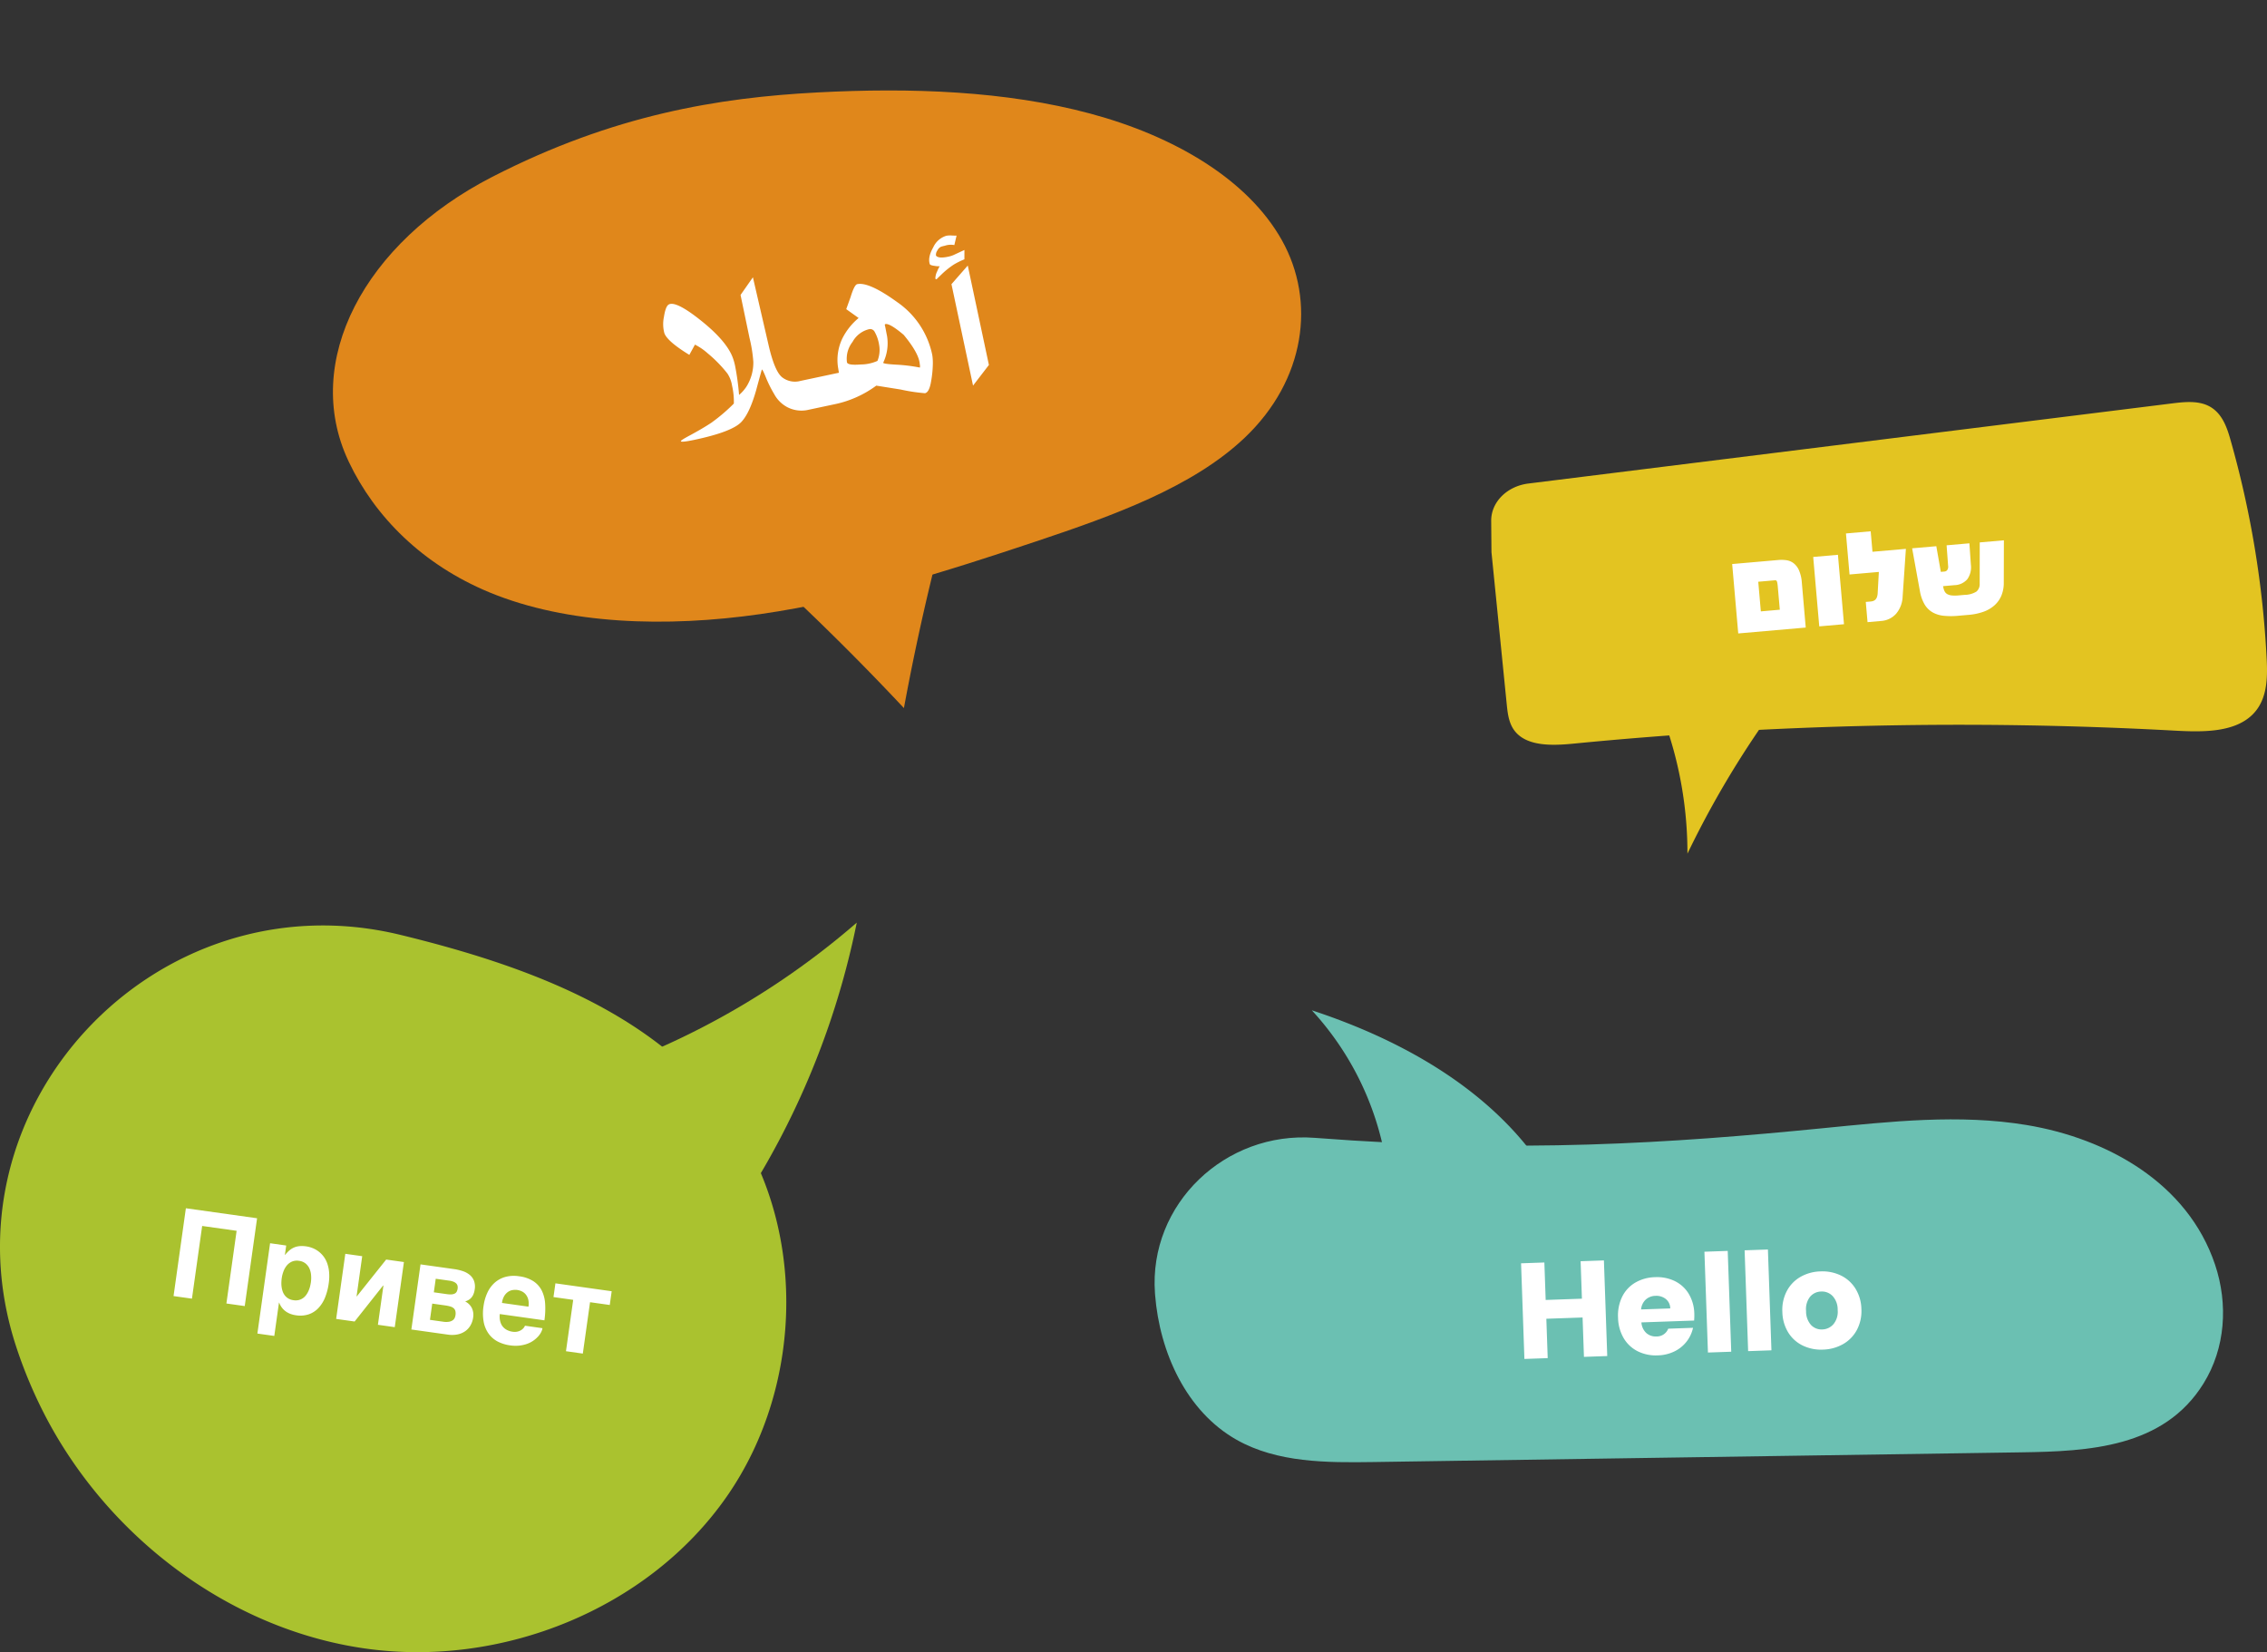
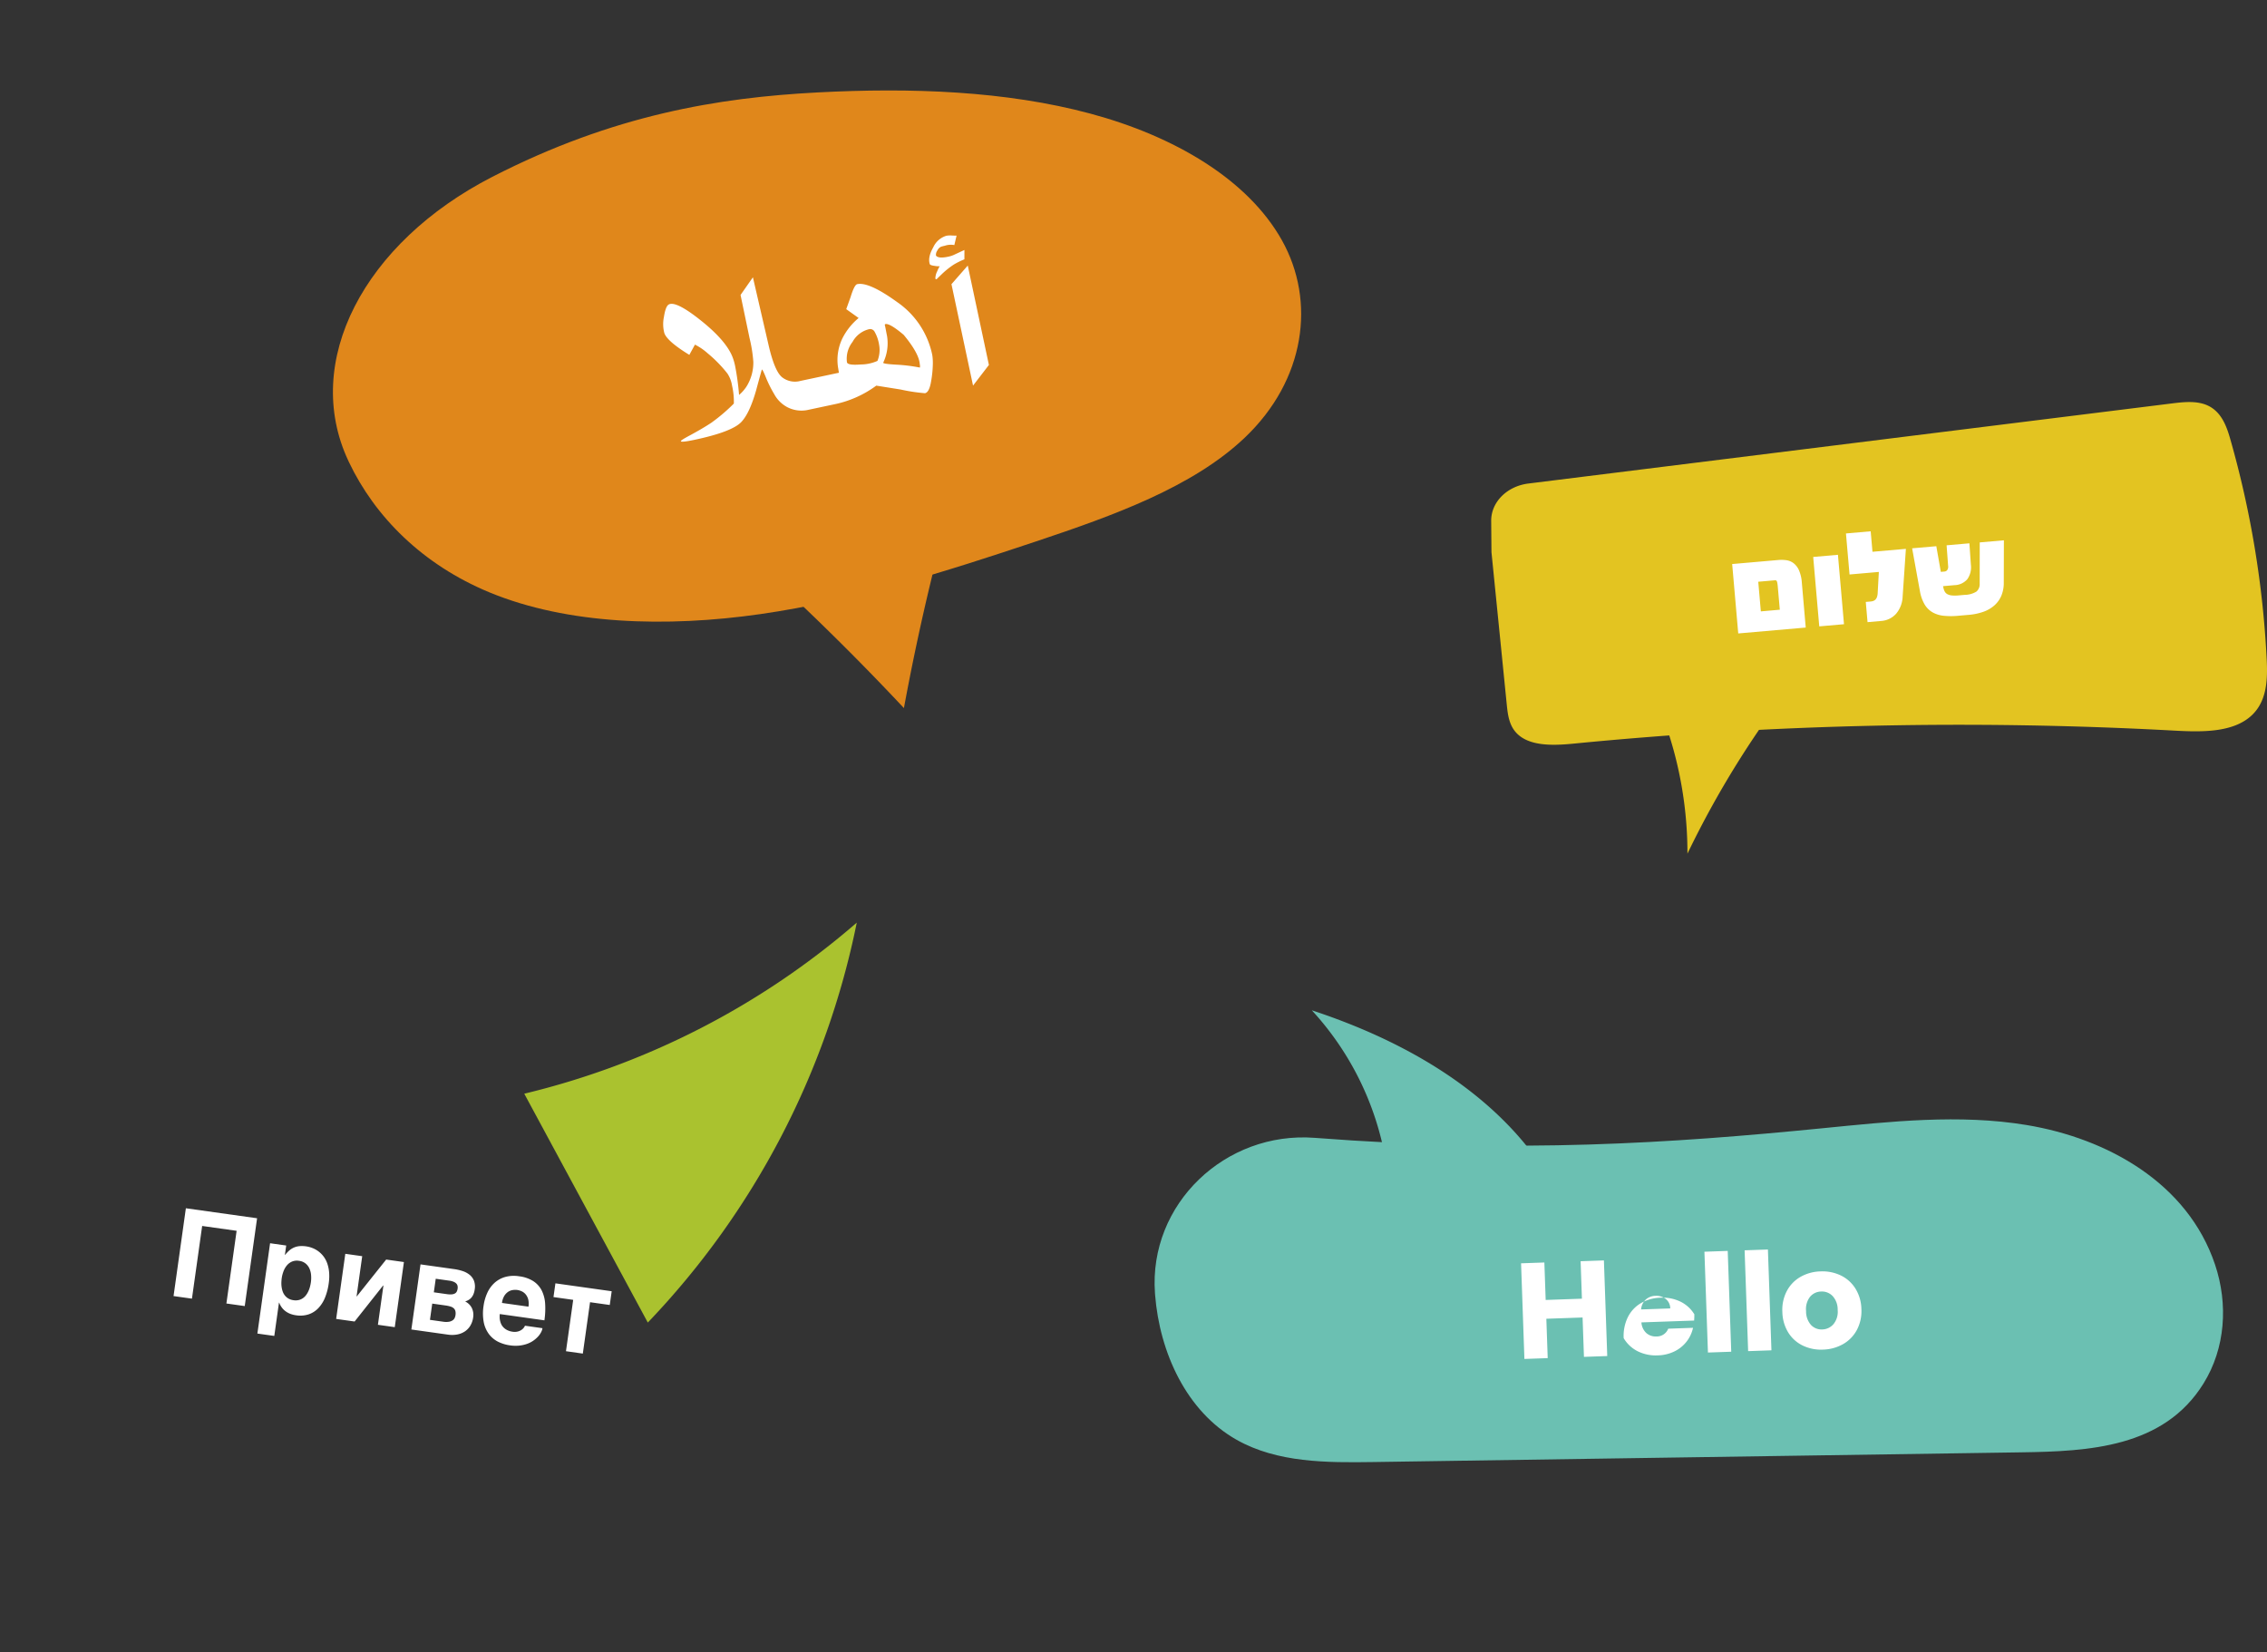
<svg xmlns="http://www.w3.org/2000/svg" width="532.099" height="387.833" viewBox="0 0 532.099 387.833">
  <rect x="0" y="0" width="532.099" height="387.833" fill="#333333" stroke="none" />
  <g id="languages" transform="translate(-122 -1240.583)">
    <g id="he" transform="translate(0 10.553)">
      <g id="Group_182" data-name="Group 182" transform="translate(472 1324.406)">
        <path id="Path_131" data-name="Path 131" d="M182.037,93.4a91.635,91.635,0,0,0-12.91-47.02c12.093,1.6,24.191,3.193,39.866,4.249A222.52,222.52,0,0,0,182.037,93.4Z" transform="translate(-135.969 12.617)" fill="#e3c421" />
        <path id="Path_132" data-name="Path 132" d="M326.246,25.98c-.861-3.025-2.064-6.362-5.221-7.867-2.528-1.205-5.624-.885-8.483-.527L161.5,36.389c-5.041.628-8.773,4.376-8.734,8.779l.065,7.334q1.8,17.872,3.588,35.747c.231,2.3.525,4.743,2.16,6.568,2.956,3.3,8.681,3.1,13.477,2.632A930.107,930.107,0,0,1,313.308,94.4c6.368.344,13.686.452,17.991-3.62,3.6-3.4,3.718-8.513,3.489-13.118A230.2,230.2,0,0,0,326.246,25.98Z" transform="translate(-152.761 -17.26)" fill="#e3c421" />
      </g>
      <path id="Path_142" data-name="Path 142" d="M-49.375,0H-65.281V-16.359h10.844a8.581,8.581,0,0,1,1.867.2,3.65,3.65,0,0,1,1.625.82A4.261,4.261,0,0,1-49.8-13.578a8.733,8.733,0,0,1,.43,3.016Zm-5.7-4.7v-5.531q0-.266-.016-.523t-.047-.477q-.078-.453-.437-.453h-3.969V-4.7ZM-40.359,0h-5.828V-16.359h5.828Zm16.016-16.359L-26.078-5.281a6.577,6.577,0,0,1-1.875,3.891A5.146,5.146,0,0,1-31.609,0h-3.2V-4.766h1.125a2.6,2.6,0,0,0,.648-.078,1.323,1.323,0,0,0,.547-.289,1.651,1.651,0,0,0,.406-.57,3.36,3.36,0,0,0,.242-.922l.7-4.891h-6.906v-9.672h5.828v4.828Zm23.094,0-.891,9.891a7.766,7.766,0,0,1-.852,3.047A6.37,6.37,0,0,1-4.836-1.3,7.871,7.871,0,0,1-7.547-.047,13.715,13.715,0,0,1-11,.359h-2.406a17.661,17.661,0,0,1-3.484-.3A6.63,6.63,0,0,1-19.437-.992,5.234,5.234,0,0,1-21.1-2.977a9.3,9.3,0,0,1-.82-3.133l-.953-10.25h5.7l.531,6.094h.844a.891.891,0,0,0,.711-.32,1.342,1.342,0,0,0,.273-.9l.063-4.875h5.375l-.094,5.031a4.837,4.837,0,0,1-1.141,3.336,4.123,4.123,0,0,1-3.109,1.117h-2.687a1.071,1.071,0,0,0,.016.2.724.724,0,0,1,.016.141.514.514,0,0,0,.031.156,2.693,2.693,0,0,0,.25.875,1.577,1.577,0,0,0,.578.625,2.864,2.864,0,0,0,1.023.367,9.043,9.043,0,0,0,1.6.117h1.406a5.3,5.3,0,0,0,2.766-.531A2.257,2.257,0,0,0-7.8-6.687l.859-9.672Z" transform="matrix(0.996, -0.087, 0.087, 0.996, 595.011, 1373.047)" fill="#fff" />
    </g>
    <g id="en" transform="translate(0 0.553)">
      <g id="Group_184" data-name="Group 184" transform="translate(393 1477.191)">
        <path id="Path_135" data-name="Path 135" d="M664.792,97.455a69.3,69.3,0,0,1,16.066,64.526,104.705,104.705,0,0,1,45.184-13.422C717.989,125.556,696.432,107.865,664.792,97.455Z" transform="translate(-627.885 -97.455)" fill="#6bc0b2" />
        <path id="Path_136" data-name="Path 136" d="M851.234,111.418c-15.776-2.614-31.91-.823-47.828.752-35.581,3.523-71.269,5.94-119.235,2.259-20.961-1.609-39.029,15.507-37.505,36.474.012.136.02.269.03.405,1.068,13.5,7.34,27.339,19.13,34,9.573,5.407,21.162,5.387,32.157,5.223q76.021-1.137,152.046-2.277c15.825-.235,33.385-1.1,42.727-16.131,5.177-8.327,5.841-18.668,2.719-27.961C889.041,125.024,870.2,114.56,851.234,111.418Z" transform="translate(-646.576 -84.49)" fill="#6bc0b2" />
      </g>
-       <path id="Path_139" data-name="Path 139" d="M-60.928-22.464V0H-66.4V-9.248h-8.512V0h-5.472V-22.464h5.472v8.8H-66.4v-8.8ZM-40.16-9.216a13.969,13.969,0,0,1-.1,1.6H-52.64a3.721,3.721,0,0,0,1.072,2.544,3.275,3.275,0,0,0,2.32.88A2.876,2.876,0,0,0-46.4-5.92h5.824a7.992,7.992,0,0,1-1.616,3.168A8.091,8.091,0,0,1-45.12-.544a9.4,9.4,0,0,1-3.936.8,9.577,9.577,0,0,1-4.672-1.12,7.966,7.966,0,0,1-3.2-3.2A9.879,9.879,0,0,1-58.08-8.928a9.992,9.992,0,0,1,1.136-4.864,7.863,7.863,0,0,1,3.184-3.2,9.645,9.645,0,0,1,4.7-1.12,9.548,9.548,0,0,1,4.608,1.088,7.812,7.812,0,0,1,3.152,3.1A9.422,9.422,0,0,1-40.16-9.216Zm-5.6-1.44a2.813,2.813,0,0,0-.96-2.24,3.534,3.534,0,0,0-2.4-.832,3.466,3.466,0,0,0-2.32.8,3.553,3.553,0,0,0-1.168,2.272ZM-31.808-23.68V0H-37.28V-23.68Zm9.44,0V0H-27.84V-23.68ZM-10.272.256a9.856,9.856,0,0,1-4.72-1.12,8.2,8.2,0,0,1-3.3-3.2,9.562,9.562,0,0,1-1.2-4.864,9.485,9.485,0,0,1,1.216-4.848,8.251,8.251,0,0,1,3.328-3.216,9.95,9.95,0,0,1,4.736-1.12,9.95,9.95,0,0,1,4.736,1.12,8.251,8.251,0,0,1,3.328,3.216A9.485,9.485,0,0,1-.928-8.928,9.388,9.388,0,0,1-2.16-4.08,8.331,8.331,0,0,1-5.52-.864,10.045,10.045,0,0,1-10.272.256Zm0-4.736A3.565,3.565,0,0,0-7.6-5.632a4.577,4.577,0,0,0,1.1-3.3,4.662,4.662,0,0,0-1.072-3.3,3.464,3.464,0,0,0-2.64-1.152,3.473,3.473,0,0,0-2.656,1.136A4.7,4.7,0,0,0-13.92-8.928a4.754,4.754,0,0,0,1.04,3.3A3.366,3.366,0,0,0-10.272-4.48Z" transform="translate(560.137 1556.225) rotate(-2)" fill="#fff" />
+       <path id="Path_139" data-name="Path 139" d="M-60.928-22.464V0H-66.4V-9.248h-8.512V0h-5.472V-22.464h5.472v8.8H-66.4v-8.8ZM-40.16-9.216a13.969,13.969,0,0,1-.1,1.6H-52.64a3.721,3.721,0,0,0,1.072,2.544,3.275,3.275,0,0,0,2.32.88A2.876,2.876,0,0,0-46.4-5.92h5.824a7.992,7.992,0,0,1-1.616,3.168A8.091,8.091,0,0,1-45.12-.544a9.4,9.4,0,0,1-3.936.8,9.577,9.577,0,0,1-4.672-1.12,7.966,7.966,0,0,1-3.2-3.2a9.992,9.992,0,0,1,1.136-4.864,7.863,7.863,0,0,1,3.184-3.2,9.645,9.645,0,0,1,4.7-1.12,9.548,9.548,0,0,1,4.608,1.088,7.812,7.812,0,0,1,3.152,3.1A9.422,9.422,0,0,1-40.16-9.216Zm-5.6-1.44a2.813,2.813,0,0,0-.96-2.24,3.534,3.534,0,0,0-2.4-.832,3.466,3.466,0,0,0-2.32.8,3.553,3.553,0,0,0-1.168,2.272ZM-31.808-23.68V0H-37.28V-23.68Zm9.44,0V0H-27.84V-23.68ZM-10.272.256a9.856,9.856,0,0,1-4.72-1.12,8.2,8.2,0,0,1-3.3-3.2,9.562,9.562,0,0,1-1.2-4.864,9.485,9.485,0,0,1,1.216-4.848,8.251,8.251,0,0,1,3.328-3.216,9.95,9.95,0,0,1,4.736-1.12,9.95,9.95,0,0,1,4.736,1.12,8.251,8.251,0,0,1,3.328,3.216A9.485,9.485,0,0,1-.928-8.928,9.388,9.388,0,0,1-2.16-4.08,8.331,8.331,0,0,1-5.52-.864,10.045,10.045,0,0,1-10.272.256Zm0-4.736A3.565,3.565,0,0,0-7.6-5.632a4.577,4.577,0,0,0,1.1-3.3,4.662,4.662,0,0,0-1.072-3.3,3.464,3.464,0,0,0-2.64-1.152,3.473,3.473,0,0,0-2.656,1.136A4.7,4.7,0,0,0-13.92-8.928a4.754,4.754,0,0,0,1.04,3.3A3.366,3.366,0,0,0-10.272-4.48Z" transform="translate(560.137 1556.225) rotate(-2)" fill="#fff" />
    </g>
    <g id="ru" transform="translate(-23 0.553)">
      <g id="Group_185" data-name="Group 185" transform="translate(145.001 1456.605)">
        <path id="Path_137" data-name="Path 137" d="M619.783,108.1a190.279,190.279,0,0,0,49.048-93.879,185.2,185.2,0,0,1-78.046,40.159Z" transform="translate(-467.735 -14.217)" fill="#aac22f" />
-         <path id="Path_138" data-name="Path 138" d="M624.773,16.934l-.711-.172c-57.466-14-108.74,40.781-90.129,96.924a108.983,108.983,0,0,0,6.457,15.436C555.139,157.892,583.7,179.7,615.7,184.268s66.469-9.151,84.943-35.684,18.925-64.929-.517-90.761C682.591,34.52,653.092,23.9,624.773,16.934Z" transform="translate(-530.05 -13.877)" fill="#aac22f" />
      </g>
      <path id="Path_140" data-name="Path 140" d="M-102.265-20.815h16.879V0h-4.347V-17.233H-97.9V0h-4.361ZM-75.8-15.25a4.307,4.307,0,0,1,1.225-.481,6.771,6.771,0,0,1,1.522-.156,6.6,6.6,0,0,1,1.458.17,6,6,0,0,1,1.466.545,6.1,6.1,0,0,1,1.352.977,5.947,5.947,0,0,1,1.119,1.48,8.322,8.322,0,0,1,.765,2.046A11.378,11.378,0,0,1-66.609-8a13.65,13.65,0,0,1-.4,3.427A7.838,7.838,0,0,1-68.231-1.9,5.635,5.635,0,0,1-70.284-.156a6.4,6.4,0,0,1-2.91.623A6.271,6.271,0,0,1-74.369.354,4.784,4.784,0,0,1-75.53-.028,4.343,4.343,0,0,1-76.6-.758a4.472,4.472,0,0,1-.885-1.154h-.057V5.976h-4.007v-21.41h3.823v2.209h.057a7.445,7.445,0,0,1,.864-1.2A4.274,4.274,0,0,1-75.8-15.25Zm-.637,11.441a2.943,2.943,0,0,0,.92.616,3.183,3.183,0,0,0,1.274.234,3.183,3.183,0,0,0,1.274-.234,2.943,2.943,0,0,0,.92-.616,3.352,3.352,0,0,0,.63-.878,5.4,5.4,0,0,0,.389-1.027,6.456,6.456,0,0,0,.191-1.048q.05-.517.05-.956a7.428,7.428,0,0,0-.184-1.628,4.742,4.742,0,0,0-.588-1.473,3.239,3.239,0,0,0-1.069-1.062,3.016,3.016,0,0,0-1.614-.411,3.008,3.008,0,0,0-1.621.411,3.262,3.262,0,0,0-1.062,1.062,4.742,4.742,0,0,0-.588,1.473A7.428,7.428,0,0,0-77.7-7.717q0,.439.05.956a6.456,6.456,0,0,0,.191,1.048,5.4,5.4,0,0,0,.389,1.027A3.352,3.352,0,0,0-76.437-3.809ZM-53.823,0V-9.3h-.071L-59.345,0h-4.375V-15.435h4.007v9.516h.057l5.622-9.516h4.206V0Zm16.582,0h-8.652V-15.435h7.986a11.109,11.109,0,0,1,2.046.184,5.069,5.069,0,0,1,1.735.644,3.408,3.408,0,0,1,1.2,1.246,3.991,3.991,0,0,1,.446,1.99,4.324,4.324,0,0,1-.149,1.2,2.913,2.913,0,0,1-.4.871,2.674,2.674,0,0,1-.588.609,4.173,4.173,0,0,1-.687.418,3.448,3.448,0,0,1,1.77,1.31,3.734,3.734,0,0,1,.609,2.145,5.013,5.013,0,0,1-.375,1.975,4.314,4.314,0,0,1-1.062,1.515,4.793,4.793,0,0,1-1.671.977A6.591,6.591,0,0,1-37.241,0Zm-.312-6.613A7.9,7.9,0,0,0-38.8-6.7h-3.087v3.852H-38.8A4.355,4.355,0,0,0-37.4-3.03a2.186,2.186,0,0,0,.821-.467,1.368,1.368,0,0,0,.382-.623,2.444,2.444,0,0,0,.092-.637,2.575,2.575,0,0,0-.149-.942,1.316,1.316,0,0,0-.467-.6A1.975,1.975,0,0,0-37.553-6.613Zm.609-3.186a1.071,1.071,0,0,0,.361-.5,2.173,2.173,0,0,0,.106-.715,1.82,1.82,0,0,0-.106-.63,1.126,1.126,0,0,0-.361-.5,1.9,1.9,0,0,0-.68-.326,3.964,3.964,0,0,0-1.062-.12h-3.2v3.214H-38.8a5.072,5.072,0,0,0,1.133-.106A1.827,1.827,0,0,0-36.944-9.8ZM-25.333.014A6.209,6.209,0,0,1-27.7-1.451,6.887,6.887,0,0,1-29.3-4.036a11.254,11.254,0,0,1-.581-3.852,10.876,10.876,0,0,1,.418-3.023,7.24,7.24,0,0,1,1.3-2.556,6.357,6.357,0,0,1,2.266-1.763,7.658,7.658,0,0,1,3.321-.658,7.952,7.952,0,0,1,3.455.673,5.7,5.7,0,0,1,2.259,1.9,8.072,8.072,0,0,1,1.225,2.974,18.734,18.734,0,0,1,.368,3.866H-25.842A5,5,0,0,0-25.8-5.9a4.341,4.341,0,0,0,.17.765,4.092,4.092,0,0,0,.368.828,2.854,2.854,0,0,0,.644.758A3.223,3.223,0,0,0-23.626-3a4.156,4.156,0,0,0,1.409.212,3.029,3.029,0,0,0,.843-.12,2.8,2.8,0,0,0,.772-.354,2.605,2.605,0,0,0,.616-.566,2.074,2.074,0,0,0,.375-.758h4.149a3.078,3.078,0,0,1-.184.97,4.682,4.682,0,0,1-.559,1.1,6.59,6.59,0,0,1-.942,1.1,6.179,6.179,0,0,1-1.345.956,7.918,7.918,0,0,1-1.763.673,8.726,8.726,0,0,1-2.188.255A8.992,8.992,0,0,1-25.333.014Zm.708-11.937a3.124,3.124,0,0,0-.772,1.09,4.162,4.162,0,0,0-.3,1.7h6.273a4.162,4.162,0,0,0-.3-1.7,3.1,3.1,0,0,0-.765-1.083,2.67,2.67,0,0,0-1.012-.566,3.751,3.751,0,0,0-1.062-.163,3.708,3.708,0,0,0-1.048.163A2.654,2.654,0,0,0-24.625-11.923ZM-.581-15.435v3.257H-5.253V0H-9.247V-12.178h-4.673v-3.257Z" transform="translate(287 1558.504) rotate(8)" fill="#fff" />
    </g>
    <g id="ar" transform="translate(0 10.553)">
      <g id="Group_183" data-name="Group 183" transform="translate(190 1273.521) rotate(-11)">
        <path id="Path_133" data-name="Path 133" d="M477.949,257.484a606.572,606.572,0,0,1,39.5,55.62,560.409,560.409,0,0,1,25.434-55.658q-1.191,1.042-2.383,2.085Z" transform="translate(-399.349 -165.126)" fill="#e0871b" />
        <path id="Path_134" data-name="Path 134" d="M626.824,231.218c-18.4-8.993-40.072-14.04-61.943-17.1-22.943-3.215-47.923-4.02-78.654,4.887-32.655,9.465-52.145,34.116-45.92,58.928.034.138.069.276.1.411,3.529,13.667,12.3,26.879,26.563,36.306,16.476,10.886,39.12,16.028,61.491,17.126s44.74-1.522,66.8-4.419c18.726-2.46,38.377-5.46,52.6-14.524C664.5,302.223,670.414,284.524,665.3,269S645.228,240.207,626.824,231.218Z" transform="translate(-439.154 -211.878)" fill="#e0871b" />
      </g>
      <path id="Path_141" data-name="Path 141" d="M-43.927-2.215h-2.237A7.22,7.22,0,0,1-50.44-3.766a7.5,7.5,0,0,1-2.481-3.744,28.29,28.29,0,0,1-1.085-4.209q-.354-2.016-.532-2.016-.044,0-2.348,4.5-2.592,4.9-4.9,6.513Q-64.373-.886-73.367-.886q-3.278,0-3.278-.354,0-.222,2.415-.908,3.389-1,5.538-1.861a41.8,41.8,0,0,0,6.047-3.278,16.612,16.612,0,0,0,.465-4.253,7.145,7.145,0,0,0-.465-2.946,30.639,30.639,0,0,0-3.522-5.582,13.964,13.964,0,0,0-2.525-2.658l-1.794,2.082q-4.43-4.209-4.674-6.225a8.235,8.235,0,0,1,.7-3.744q.875-2.3,1.672-2.592,1.839-.642,6.734,5.35t5.427,10.134a13.1,13.1,0,0,1,.111,1.861,60.34,60.34,0,0,1-.509,6.845,9.3,9.3,0,0,0,2.06-1.506,10.618,10.618,0,0,0,2.835-5.405,33.181,33.181,0,0,0,.288-5.649L-55.8-31.9l3.7-3.456.288,16.437Q-51.7-12.759-50.3-11a4.9,4.9,0,0,0,4.065,1.761h2.3Zm29.218-6.579a12.032,12.032,0,0,1-.332,2.226A25.866,25.866,0,0,1-16.3-2.68q-.93,2.348-1.949,2.348A41.722,41.722,0,0,1-23.658-2.37l-5.405-2.082A25.029,25.029,0,0,1-39.142-2.215h-6.114V-9.237h8.241l.066-1.373a11.669,11.669,0,0,1,2.437-6.38,14.92,14.92,0,0,1,4.7-3.854l-2.415-2.636,1.595-2.57q1.462-2.636,2.149-2.636,2.813,0,8.307,6.081A19.951,19.951,0,0,1-14.709-8.794Zm-3.323,1.573q.377-2.525-2.259-7.554-2.614-3.367-3.677-3.367l-.177.089q.022.266,0,1.285t-.022,1.44A10.546,10.546,0,0,1-26.361-9.37q0,.288,2.9,1.074a38.535,38.535,0,0,1,5.294,1.828A1.812,1.812,0,0,0-18.032-7.222Zm-8.4-6.269a8.938,8.938,0,0,0-.421-3.533,1.193,1.193,0,0,0-1-.742,6.02,6.02,0,0,0-4.53,2.116,6.382,6.382,0,0,0-2.271,4.4q0,.775,3.035,1.174a9.653,9.653,0,0,0,4.032,0A6.777,6.777,0,0,0-26.427-13.491ZM-4.275-32.918a4.561,4.561,0,0,0-2.259-.31,8.383,8.383,0,0,0-.9.044,1.82,1.82,0,0,0-.986.665,1.729,1.729,0,0,0-.576,1.041.315.315,0,0,0,.044.177q.487.753,2.7.753a6.7,6.7,0,0,0,1.263-.111l2.791-.642-.465,2.149a17.535,17.535,0,0,0-2.7.687,19.483,19.483,0,0,0-3.146,1.573q-1.506.93-1.462.93-.288.044-.288-.222a3.728,3.728,0,0,1,.775-1.551,7.17,7.17,0,0,1,.82-1.041,4.613,4.613,0,0,1-1.108-.31q-1.019-.354-1.063-.642-.2-1.661,1.595-3.688a4.956,4.956,0,0,1,3.566-2.027,4.727,4.727,0,0,1,1.263.2q1.019.266,1.108.266ZM-6.845.266V-24.079l4.652-3.478V-3.7Z" transform="matrix(0.978, -0.208, 0.208, 0.978, 357.026, 1318.863)" fill="#fff" />
    </g>
  </g>
</svg>